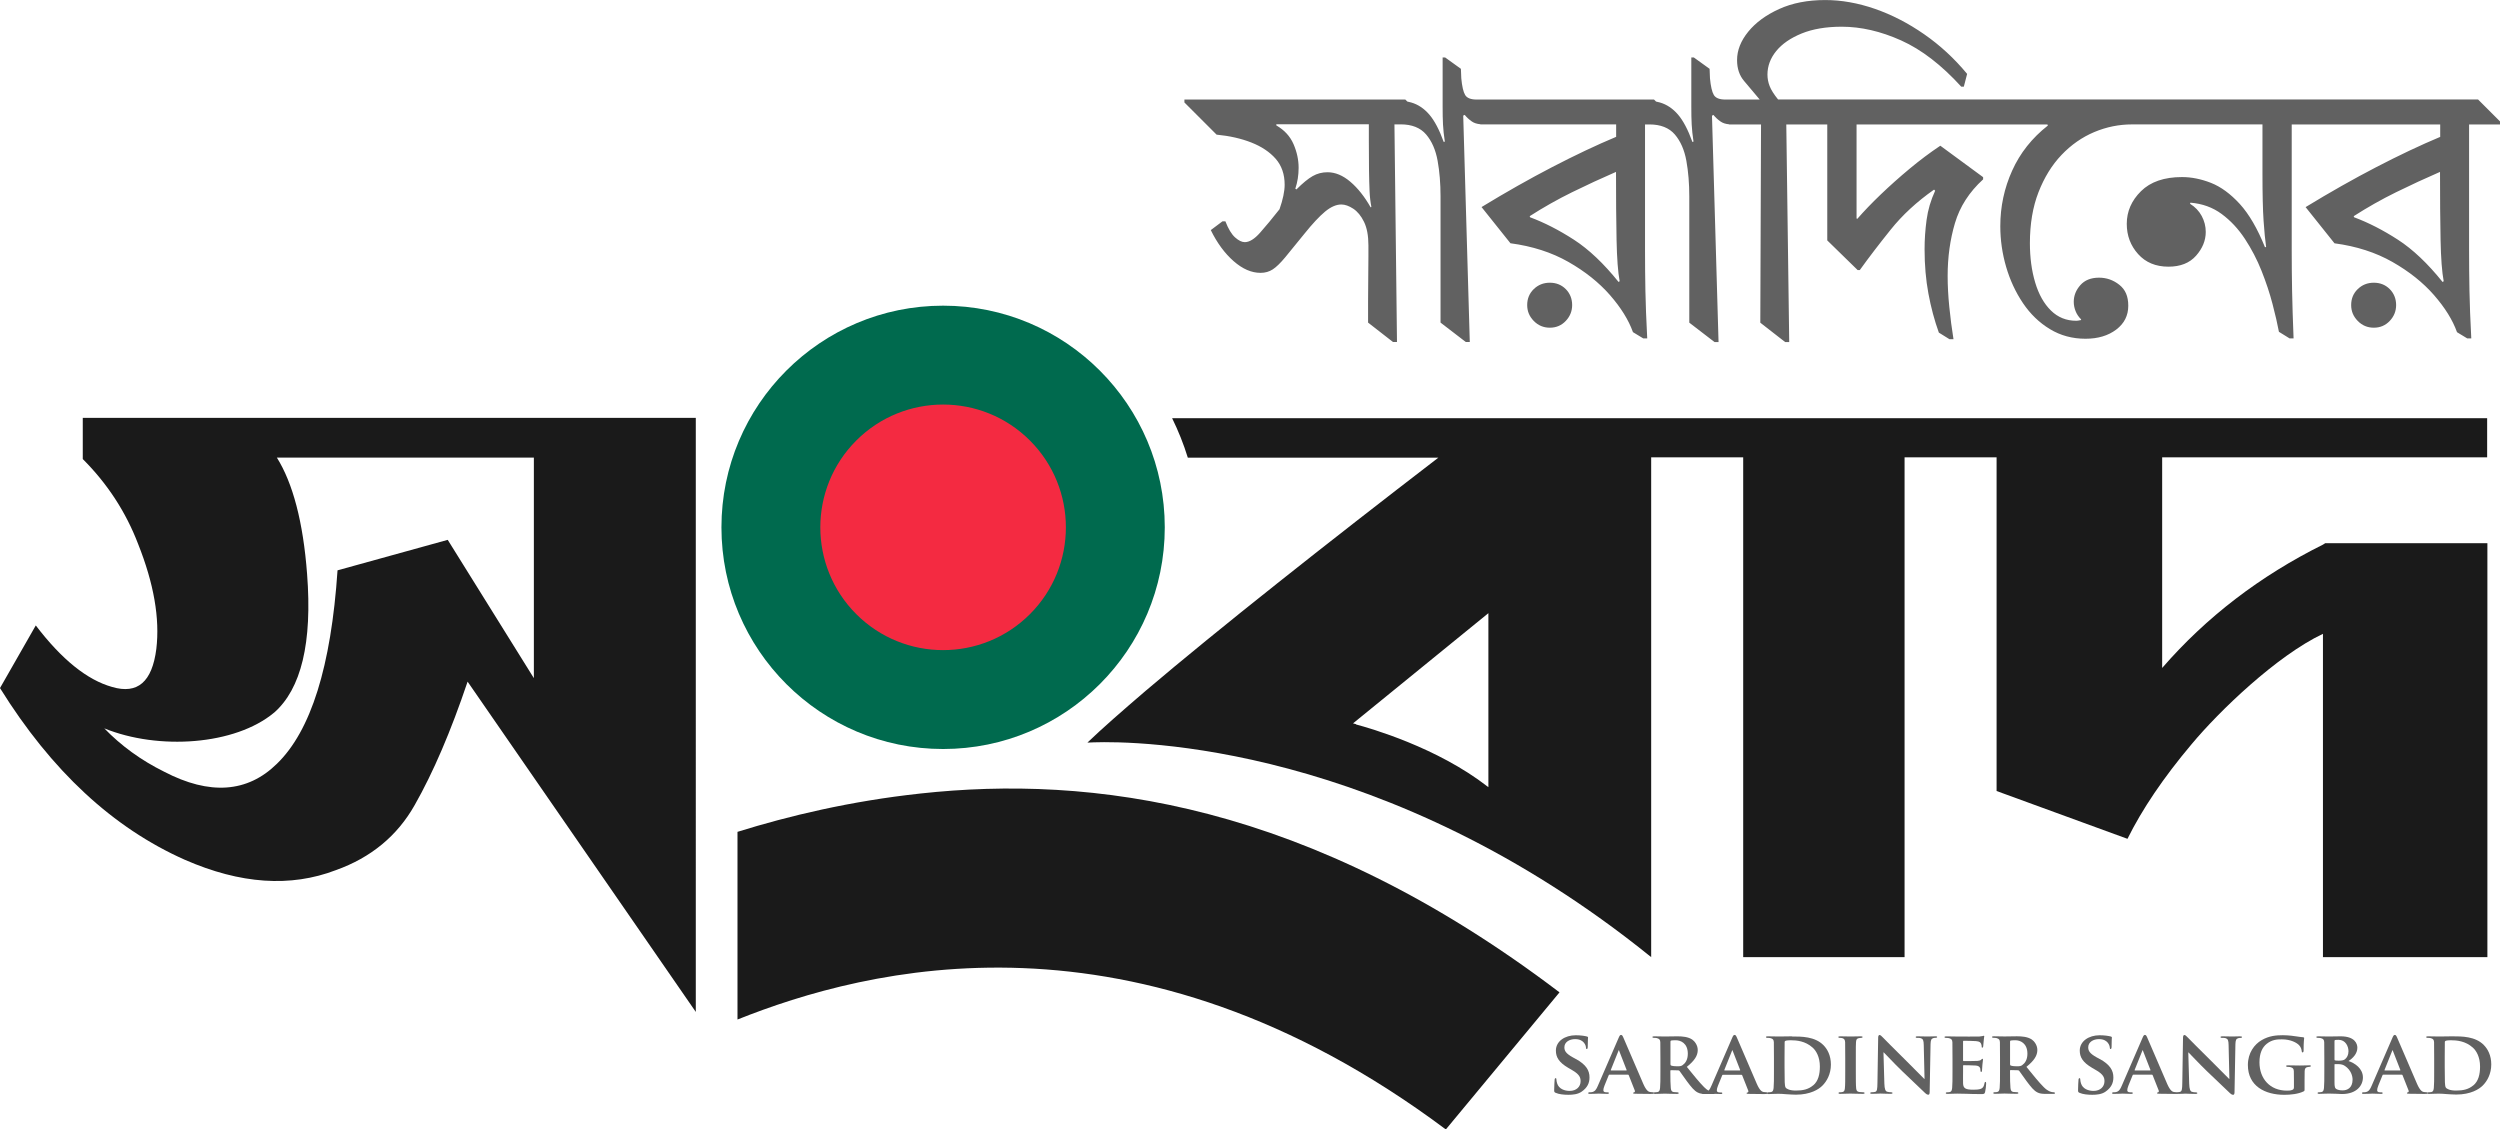
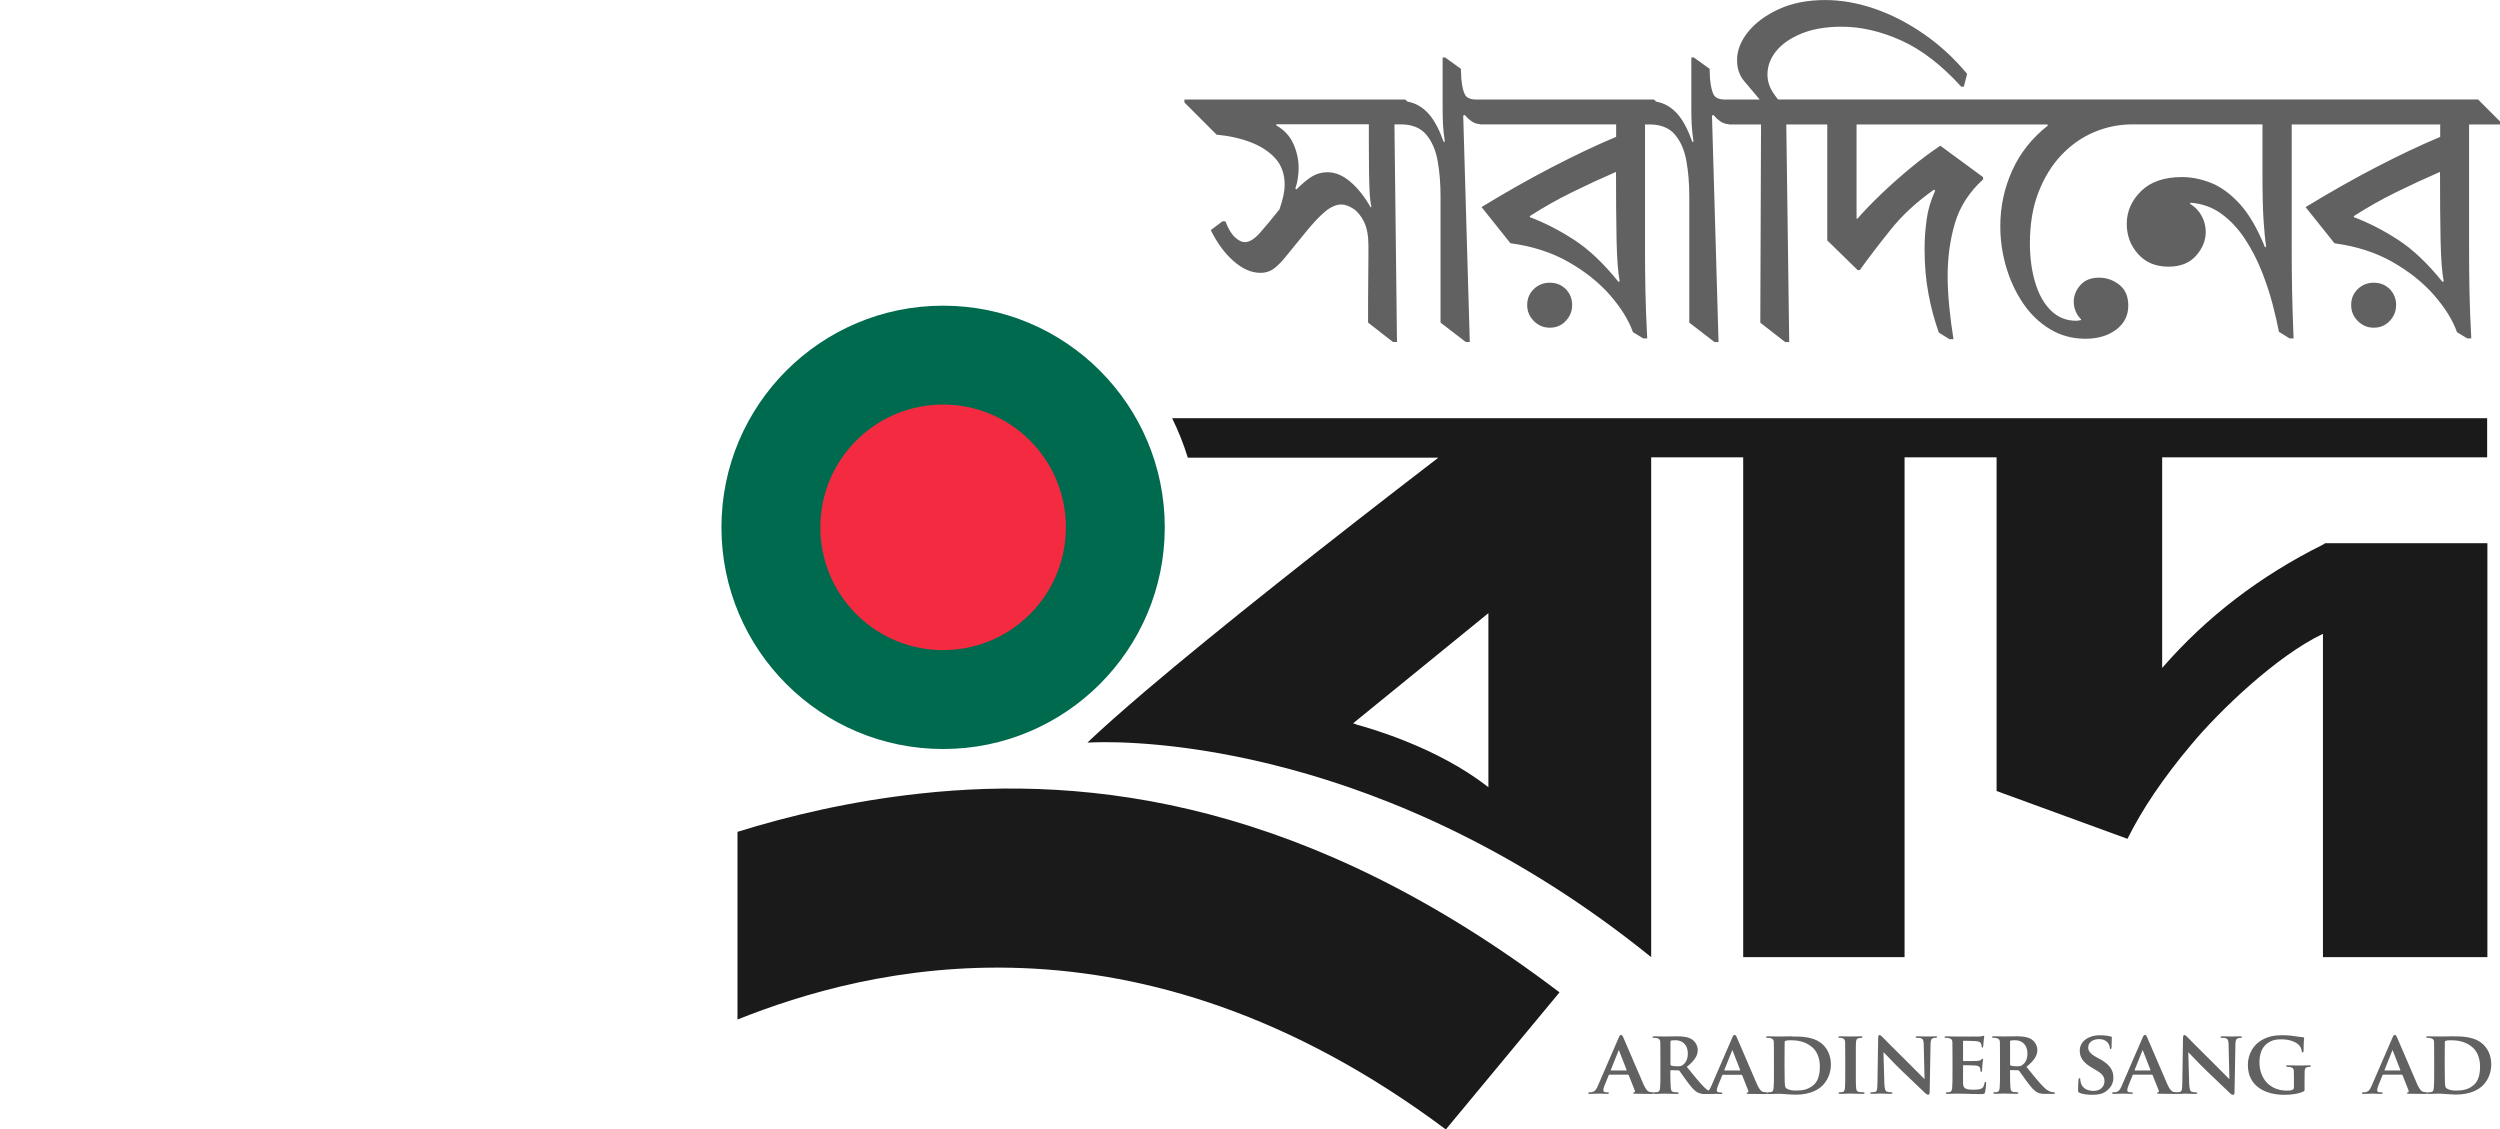
<svg xmlns="http://www.w3.org/2000/svg" id="Layer_1" data-name="Layer 1" viewBox="0 0 727.33 328.58">
  <defs>
    <style>
      .cls-1 {
        fill: #616161;
      }

      .cls-1, .cls-2, .cls-3, .cls-4, .cls-5 {
        stroke-width: 0px;
      }

      .cls-2 {
        fill: #1a1a1a;
      }

      .cls-3 {
        fill: none;
      }

      .cls-4 {
        fill: #f42a41;
      }

      .cls-5 {
        fill: #006a4e;
      }
    </style>
  </defs>
  <circle class="cls-5" cx="274.38" cy="153.42" r="64.49" />
  <path class="cls-3" d="M47.76,224.51c13.26,6.92,24.25,6.1,32.79-2.28,9.93-9.6,15.78-28.4,17.66-56.3l32.06-8.87,24.98,40.11.08.08v-64.12h-74.77c4.64,7.4,7.65,18.71,8.79,33.85,1.55,20.02-1.71,33.44-9.6,40.36-11.31,9.44-33.6,10.98-49.39,4.56,4.88,5.04,10.66,9.28,17.41,12.61Z" />
  <path class="cls-3" d="M394.54,210.76c4.23,1.14,23.6,6.67,38.24,18.06.16.08.24.16.33.24l-.08-.08v-50.61l-39.38,32.06s.33.08.89.24v.08Z" />
-   <path class="cls-3" d="M470.16,50.01c-4.26,1.85-8.51,3.81-12.77,5.91-4.26,2.09-8.37,4.42-12.34,6.97l.11.32c4.18,1.56,8.44,3.74,12.77,6.54,4.33,2.8,8.65,6.9,12.98,12.29l.32-.21c-.5-2.62-.8-6.63-.9-12.02-.11-5.39-.16-11.99-.16-19.79Z" />
  <path class="cls-3" d="M398.29,49.64c-.04-2.3-.05-5.23-.05-8.78v-4.68h-26.92v.32c2.34,1.35,4.01,3.16,5,5.43.99,2.27,1.49,4.58,1.49,6.92,0,2.13-.32,4.15-.96,6.07l.32.21c1.84-1.84,3.42-3.14,4.73-3.88,1.31-.74,2.75-1.12,4.31-1.12,2.27,0,4.49.92,6.65,2.77,2.16,1.84,4.13,4.33,5.91,7.45l.21-.11c-.28-1.42-.46-2.96-.53-4.63-.07-1.67-.12-3.65-.16-5.96Z" />
  <path class="cls-3" d="M709.88,50.01c-4.26,1.85-8.51,3.81-12.77,5.91-4.26,2.09-8.37,4.42-12.34,6.97l.11.32c4.18,1.56,8.44,3.74,12.77,6.54,4.33,2.8,8.65,6.9,12.98,12.29l.32-.21c-.5-2.62-.8-6.63-.91-12.02-.11-5.39-.16-11.99-.16-19.79Z" />
  <circle class="cls-4" cx="274.38" cy="153.42" r="35.72" transform="translate(-28.12 238.95) rotate(-45)" />
  <path class="cls-2" d="M316.35,216.05s.65,0,1.87-.08c12.29-.41,85.03.16,162.16,62.49v-145.4h26.77v145.4h46.95v-145.4h26.77v97.07l38.08,13.91c4.23-8.54,10.41-17.74,18.63-27.5,8.06-9.68,24.82-25.79,38.24-32.14v94.06h47.84v-120.42h-47.19l-.65.41c-18.31,9.11-33.93,21.07-46.78,35.88v-61.27h94.55v-11.39h-382.58c1.79,3.66,3.34,7.49,4.56,11.47h72.9c-32.63,25.06-64.12,49.96-85.19,67.86-6.83,5.86-12.61,10.9-16.92,15.05ZM433.02,178.38v50.61l.08.08c-.08-.08-.16-.16-.33-.24-14.65-11.39-34.01-16.92-38.24-18.06v-.08c-.57-.16-.89-.24-.89-.24l39.38-32.06Z" />
-   <path class="cls-2" d="M24.08,121.67v11.88c7.16,7.16,12.53,15.38,16.11,24.73,4.56,11.47,6.35,21.64,5.29,30.51-1.22,9.6-5.45,13.26-12.86,11.07-7.24-2.03-14.65-7.97-22.21-17.9L0,200.18c14.97,24.08,32.87,40.68,53.78,49.96,16.19,7.08,30.76,8.06,43.94,3.01,10.25-3.66,17.9-10.01,22.94-18.96,5.37-9.44,10.5-21.4,15.38-35.88l66.39,96.09V121.58H24.08v.08ZM79.74,207.34c7.89-6.92,11.15-20.34,9.6-40.36-1.14-15.13-4.15-26.44-8.79-33.85h74.77v64.12l-.08-.08-24.98-40.11-32.06,8.87c-1.87,27.91-7.73,46.7-17.66,56.3-8.54,8.38-19.53,9.19-32.79,2.28-6.75-3.34-12.53-7.57-17.41-12.61,15.78,6.43,38.08,4.88,49.39-4.56Z" />
  <path class="cls-2" d="M267.77,230.86c-20.34,2.2-38.32,6.51-53.21,11.15v54.6c37.28-14.87,115.52-35.67,206.08,31.98l33.07-39.88c-73.35-55.67-136.56-63.23-185.94-57.85Z" />
  <path class="cls-1" d="M455.53,93.37c1.24-1.31,1.86-2.85,1.86-4.63s-.62-3.39-1.86-4.63c-1.24-1.24-2.79-1.86-4.63-1.86s-3.4.62-4.68,1.86c-1.28,1.24-1.91,2.79-1.91,4.63s.64,3.32,1.91,4.63c1.28,1.31,2.84,1.97,4.68,1.97s3.39-.66,4.63-1.97Z" />
  <path class="cls-1" d="M695.25,93.37c1.24-1.31,1.86-2.85,1.86-4.63s-.62-3.39-1.86-4.63c-1.24-1.24-2.79-1.86-4.63-1.86s-3.4.62-4.68,1.86c-1.28,1.24-1.91,2.79-1.91,4.63s.64,3.32,1.91,4.63c1.28,1.31,2.84,1.97,4.68,1.97s3.39-.66,4.63-1.97Z" />
  <path class="cls-1" d="M720.95,28.94h-203.65c-1.21-1.49-2.02-2.78-2.45-3.88-.43-1.1-.64-2.22-.64-3.35,0-2.48.85-4.77,2.55-6.86,1.7-2.09,4.17-3.79,7.4-5.11,3.23-1.31,7.11-1.97,11.65-1.97,5.6,0,11.37,1.33,17.29,3.99,5.92,2.66,11.76,7.15,17.5,13.46h.74l.96-3.72c-3.69-4.47-7.86-8.32-12.5-11.54-4.65-3.23-9.43-5.69-14.36-7.4-4.93-1.7-9.74-2.55-14.42-2.55-5.11,0-9.58.87-13.41,2.61-3.83,1.74-6.83,3.94-8.99,6.6-2.16,2.66-3.25,5.41-3.25,8.25,0,2.48.69,4.52,2.07,6.12,1.38,1.6,2.89,3.39,4.52,5.37h-10c-1.7,0-2.82-.44-3.35-1.33-.53-.89-.9-2.5-1.12-4.84l-.11-2.77-4.58-3.3h-.74v14.15c0,2.13.03,3.92.11,5.37.07,1.45.25,3.1.53,4.95l-.32.11c-1.28-3.55-2.68-6.21-4.2-7.98-1.53-1.77-3.28-2.94-5.27-3.51-.36-.1-.74-.18-1.12-.27l-.58-.58h-51.6c-1.7,0-2.82-.44-3.35-1.33-.53-.89-.9-2.5-1.12-4.84l-.11-2.77-4.58-3.3h-.74v14.15c0,2.13.03,3.92.11,5.37.07,1.45.25,3.1.53,4.95l-.32.11c-1.28-3.55-2.68-6.21-4.2-7.98-1.53-1.77-3.28-2.94-5.27-3.51-.36-.1-.74-.18-1.12-.27l-.58-.58h-64.27v.85l9.36,9.36c3.76.36,7.13,1.12,10.11,2.29,2.98,1.17,5.34,2.75,7.08,4.73,1.74,1.99,2.61,4.51,2.61,7.55,0,1.91-.5,4.29-1.49,7.13-2.13,2.7-4.01,4.97-5.64,6.81-1.63,1.85-3.12,2.77-4.47,2.77-.85,0-1.79-.46-2.82-1.38-1.03-.92-1.97-2.48-2.82-4.68h-.85l-3.4,2.55c1.84,3.76,4.06,6.77,6.65,9.04,2.59,2.27,5.19,3.4,7.82,3.4,1.35,0,2.54-.34,3.56-1.01,1.03-.67,2.23-1.84,3.62-3.51,1.38-1.67,3.25-3.95,5.59-6.86,2.34-2.91,4.34-5.05,6.01-6.44,1.67-1.38,3.25-2.07,4.73-2.07,1.06,0,2.22.41,3.46,1.22,1.24.82,2.29,2.09,3.14,3.83.85,1.74,1.28,4.03,1.28,6.86v3.14c0,1.74-.02,3.81-.05,6.22-.04,2.41-.05,4.79-.05,7.13v5.96l7.24,5.64h1.17l-.74-63.31h1.81c3.26,0,5.73.98,7.4,2.93,1.67,1.95,2.78,4.51,3.35,7.66.57,3.16.85,6.61.85,10.37v36.71l7.34,5.64h1.17l-1.91-65.86.43-.21c.57.71,1.26,1.35,2.08,1.92.63.44,1.45.71,2.45.8l.05.05h39.48v3.62c-5.75,2.41-11.94,5.34-18.57,8.78-6.63,3.44-13.5,7.33-20.59,11.65l8.41,10.53c6.38.85,12,2.66,16.86,5.43,4.86,2.77,8.88,5.98,12.08,9.63,3.19,3.65,5.43,7.25,6.7,10.8l2.98,1.81h1.17c-.28-5.39-.46-10-.53-13.83-.07-3.83-.11-7.77-.11-11.81v-36.6h1.28c3.26,0,5.73.98,7.4,2.93,1.67,1.95,2.78,4.51,3.35,7.66.57,3.16.85,6.61.85,10.37v36.71l7.34,5.64h1.17l-1.91-65.86.43-.21c.57.71,1.26,1.35,2.08,1.92.63.44,1.45.71,2.45.8l.05.05h9.26l-.21,57.67,7.24,5.64h1.17l-.85-63.31h11.92v33.73l8.83,8.62h.64c2.55-3.55,5.53-7.45,8.94-11.7,3.4-4.26,7.62-8.16,12.66-11.7l.32.32c-1.28,2.77-2.11,5.6-2.5,8.51-.39,2.91-.58,5.75-.58,8.51,0,4.61.37,8.92,1.12,12.93.74,4.01,1.76,7.79,3.03,11.33l3.09,1.92h1.17c-.5-3.12-.91-6.26-1.22-9.42-.32-3.16-.48-6.15-.48-8.99,0-5.46.71-10.59,2.13-15.37,1.42-4.79,4.15-9.03,8.19-12.72v-.64l-12.45-9.15c-2.98,1.99-5.96,4.22-8.94,6.7-2.98,2.48-5.78,4.98-8.41,7.5-2.63,2.52-4.89,4.88-6.81,7.08l-.21-.11v-27.35h55.54l.11.32c-4.61,3.62-8.07,7.98-10.37,13.09-2.31,5.11-3.46,10.5-3.46,16.17,0,4.04.57,8,1.7,11.86,1.13,3.87,2.77,7.38,4.89,10.53,2.13,3.16,4.73,5.68,7.82,7.55,3.09,1.88,6.54,2.82,10.37,2.82,3.62,0,6.6-.89,8.94-2.66,2.34-1.77,3.51-4.08,3.51-6.92s-.87-4.73-2.61-6.12c-1.74-1.38-3.71-2.07-5.91-2.07-2.34,0-4.15.73-5.43,2.18-1.28,1.45-1.91,3.07-1.91,4.84,0,.92.18,1.83.53,2.71.35.89.89,1.69,1.6,2.39v.21c-.28.07-.57.12-.85.16-.28.04-.46.05-.53.05-2.91,0-5.37-.99-7.39-2.98-2.02-1.98-3.55-4.7-4.58-8.14-1.03-3.44-1.54-7.25-1.54-11.44,0-5.6.83-10.55,2.5-14.84,1.67-4.29,3.9-7.91,6.7-10.85,2.8-2.94,5.98-5.16,9.52-6.65,3.55-1.49,7.2-2.23,10.96-2.23h37.98v14.36c0,5.96.11,10.5.32,13.62.21,3.12.46,5.68.74,7.66l-.32.11c-2.2-5.46-4.65-9.66-7.34-12.61-2.7-2.94-5.48-4.98-8.35-6.12-2.87-1.13-5.69-1.7-8.46-1.7-5.18,0-9.15,1.37-11.92,4.1-2.77,2.73-4.15,5.91-4.15,9.52,0,3.4,1.1,6.33,3.3,8.78,2.2,2.45,5.14,3.67,8.83,3.67,3.47,0,6.15-1.06,8.03-3.19,1.88-2.13,2.82-4.43,2.82-6.92,0-1.63-.39-3.17-1.17-4.63-.78-1.45-1.91-2.64-3.4-3.56l.11-.32c3.47.28,6.51,1.38,9.1,3.3,2.59,1.91,4.84,4.33,6.76,7.24,1.91,2.91,3.53,6.01,4.84,9.31,1.31,3.3,2.38,6.51,3.19,9.63.81,3.12,1.44,5.82,1.86,8.09l3.09,1.91h1.17c-.21-5.39-.36-10-.43-13.83-.07-3.83-.11-7.77-.11-11.81v-36.6h43.2v3.62c-5.75,2.41-11.94,5.34-18.57,8.78-6.63,3.44-13.5,7.33-20.59,11.65l8.41,10.53c6.38.85,12,2.66,16.86,5.43,4.86,2.77,8.89,5.98,12.08,9.63,3.19,3.65,5.43,7.25,6.7,10.8l2.98,1.81h1.17c-.28-5.39-.46-10-.53-13.83-.07-3.83-.11-7.77-.11-11.81v-36.6h9.04v-.85l-6.38-6.38ZM398.77,60.33c-1.77-3.12-3.74-5.6-5.91-7.45-2.16-1.84-4.38-2.77-6.65-2.77-1.56,0-3,.37-4.31,1.12-1.31.74-2.89,2.04-4.73,3.88l-.32-.21c.64-1.91.96-3.94.96-6.07,0-2.34-.5-4.65-1.49-6.92-.99-2.27-2.66-4.08-5-5.43v-.32h26.92v4.68c0,3.55.02,6.47.05,8.78.03,2.31.09,4.29.16,5.96.07,1.67.25,3.21.53,4.63l-.21.11ZM470.9,82.04c-4.33-5.39-8.66-9.49-12.98-12.29-4.33-2.8-8.58-4.98-12.77-6.54l-.11-.32c3.97-2.55,8.09-4.88,12.34-6.97,4.26-2.09,8.51-4.06,12.77-5.91,0,7.8.05,14.4.16,19.79.11,5.39.41,9.4.9,12.02l-.32.21ZM710.63,82.04c-4.33-5.39-8.66-9.49-12.98-12.29-4.33-2.8-8.58-4.98-12.77-6.54l-.11-.32c3.97-2.55,8.09-4.88,12.34-6.97,4.26-2.09,8.51-4.06,12.77-5.91,0,7.8.05,14.4.16,19.79.11,5.39.41,9.4.91,12.02l-.32.21Z" />
  <g>
-     <path class="cls-1" d="M458.49,308.12l-.94-.52c-2.06-1.15-2.42-1.93-2.42-2.92,0-1.51,1.48-2.37,3.13-2.37,1.48,0,2.21.62,2.55,1.04.5.57.6,1.25.6,1.46,0,.26.08.39.23.39.18,0,.29-.23.29-.7,0-1.75.08-2.37.08-2.66,0-.16-.1-.23-.31-.29-.6-.16-1.77-.36-3.26-.36-3.18,0-5.78,1.75-5.78,4.45,0,1.95.89,3.44,3.59,5.03l1.33.78c2.03,1.2,2.27,2.16,2.27,3.12,0,1.56-1.2,2.81-3.18,2.81-1.43,0-3.15-.55-3.65-2.19-.13-.39-.21-.86-.21-1.15,0-.16-.03-.37-.23-.37-.18,0-.29.23-.29.57-.03.37-.13,1.75-.13,2.94,0,.5.08.6.44.76.99.44,2.4.57,3.72.57,1.22,0,2.73-.13,3.83-.91,1.67-1.17,2.29-2.5,2.29-4.14,0-2.01-.94-3.7-3.96-5.37Z" />
    <path class="cls-1" d="M521.34,301.5c-1.38,0-3.02.05-3.73.05-.65,0-2.11-.05-3.31-.05-.34,0-.52.05-.52.21s.16.23.39.23c.34,0,.73.03.91.08.73.21.94.44.99,1.2.03.7.03,1.33.03,4.69v3.91c0,2.03,0,3.78-.1,4.71-.08.65-.21,1.07-.68,1.17-.21.05-.47.08-.81.08-.17,0-.27.05-.32.11-.05-.07-.12-.11-.26-.11-.26,0-.52-.03-.86-.08-.42-.08-1.07-.36-1.95-2.37-1.46-3.36-5.29-12.32-5.83-13.54-.23-.49-.34-.7-.68-.7-.23,0-.42.26-.68.89l-5.99,13.83c-.27.65-.52,1.15-.89,1.49-.36-.21-.78-.53-1.27-1.02-1.38-1.38-3-3.39-5.03-5.89,2.24-1.8,3.18-3.26,3.18-4.9,0-1.48-.96-2.6-1.61-3.05-1.22-.81-2.89-.94-4.35-.94-.7,0-2.79.05-3.57.05-.47,0-1.93-.05-3.13-.05-.34,0-.52.05-.52.21s.16.23.39.23c.34,0,.73.03.91.08.73.21.94.44.99,1.2.03.7.03,1.33.03,4.69v3.91c0,2.03,0,3.78-.1,4.71-.08.65-.21,1.07-.68,1.17-.21.05-.47.08-.81.08-.17,0-.27.05-.32.11-.05-.07-.12-.11-.26-.11-.26,0-.52-.03-.86-.08-.42-.08-1.07-.36-1.95-2.37-1.46-3.36-5.29-12.32-5.83-13.54-.23-.49-.34-.7-.68-.7-.23,0-.42.26-.68.89l-5.99,13.83c-.47,1.12-.86,1.8-1.9,1.95-.21,0-.47.03-.68.03-.18,0-.26.1-.26.23,0,.18.13.23.42.23,1.2,0,2.42-.08,2.66-.08.73,0,1.8.08,2.55.08.23,0,.36-.05.36-.23,0-.13-.05-.23-.34-.23h-.34c-.7,0-.91-.23-.91-.62,0-.26.1-.81.34-1.35l1.22-3c.05-.13.08-.16.21-.16h5.39c.1,0,.18.03.23.16l1.77,4.48c.1.26-.05.47-.21.5-.23.03-.29.1-.29.23,0,.16.26.16.68.18,1.93.05,3.59.05,4.4.05.61,0,.85-.03.94-.11.07.07.19.11.39.11.91,0,2.37-.08,2.81-.08.34,0,2.24.08,3.57.08.29,0,.47-.08.47-.23,0-.1-.1-.23-.29-.23-.29,0-.78-.03-1.12-.08-.7-.1-.81-.52-.89-1.17-.1-.94-.13-2.66-.13-4.71v-.31c0-.13.08-.18.18-.18l2.06.05c.16,0,.29.03.42.16.29.34,1.25,1.82,2.16,3.02,1.28,1.72,2.14,2.76,3.13,3.26.36.19.74.31,1.26.38.07.05.17.07.33.07.18,0,.36,0,.54,0,.12,0,.24,0,.37,0h2.19c.15,0,.27-.02.34-.06.6.02,1.25.06,1.77.06.23,0,.36-.05.36-.23,0-.13-.05-.23-.34-.23h-.34c-.7,0-.91-.23-.91-.62,0-.26.1-.81.34-1.35l1.22-3c.05-.13.08-.16.21-.16h5.39c.1,0,.18.03.23.16l1.77,4.48c.1.26-.05.47-.21.5-.23.03-.29.1-.29.23,0,.16.26.16.68.18,1.93.05,3.59.05,4.4.05.61,0,.85-.03.94-.11.07.07.19.11.39.11.47,0,1.04-.03,1.59-.05.55,0,1.04-.03,1.3-.03.57,0,1.41.05,2.32.13.91.05,1.9.13,2.73.13,4.22,0,6.64-1.56,7.68-2.6,1.3-1.28,2.5-3.39,2.5-6.17,0-2.63-1.02-4.48-2.16-5.63-2.5-2.53-6.36-2.53-9.22-2.53ZM473.15,311.43h-4.43c-.08,0-.13-.05-.08-.16l2.21-5.52c.03-.08.05-.21.13-.21.05,0,.08.13.1.21l2.16,5.55c.03.08,0,.13-.1.13ZM489.56,309.86c-.39.29-.7.36-1.61.36-.57,0-1.25-.05-1.75-.21-.16-.08-.21-.16-.21-.39v-6.59c0-.18.05-.26.21-.31.23-.05.78-.08,1.35-.08,1.35,0,3.49.81,3.49,3.93,0,1.82-.78,2.79-1.48,3.28ZM506.18,311.43h-4.43c-.08,0-.13-.05-.08-.16l2.21-5.52c.03-.08.05-.21.13-.21.05,0,.08.13.1.21l2.16,5.55c.03.08,0,.13-.1.13ZM527.49,315.77c-1.38,1.15-2.92,1.51-5,1.51-1.8,0-2.71-.47-3-.89-.18-.23-.23-1.02-.26-1.56-.03-.44-.05-2.14-.05-4.48v-2.79c0-1.75,0-3.57.03-4.32,0-.26.08-.36.29-.44.18-.1.94-.16,1.41-.16,1.8,0,4.3.23,6.41,2.11,1.02.89,2.14,2.71,2.14,5.52,0,2.29-.47,4.27-1.95,5.5Z" />
    <path class="cls-1" d="M542.1,317.78c-.34,0-.86-.03-1.17-.08-.68-.1-.83-.44-.91-1.04-.1-.94-.1-2.71-.1-4.84v-3.91c0-3.36,0-3.99.05-4.69.05-.78.23-1.09.86-1.2.26-.05.44-.08.68-.08s.36-.05.36-.26c0-.13-.18-.18-.47-.18-.89,0-2.37.05-2.94.05-.65,0-2.21-.05-3.07-.05-.36,0-.55.05-.55.18,0,.21.13.26.36.26.29,0,.57.03.83.1.49.16.73.42.78,1.17.03.7.03,1.33.03,4.69v3.91c0,2.14,0,3.91-.1,4.82-.08.65-.21.96-.68,1.07-.21.05-.47.08-.81.08-.29,0-.36.13-.36.23,0,.16.16.23.44.23.91,0,2.47-.08,3-.08.62,0,2.19.08,3.7.08.26,0,.44-.08.44-.23,0-.1-.1-.23-.36-.23Z" />
    <path class="cls-1" d="M563.07,301.5c-1.12,0-1.98.05-2.24.05-.5,0-1.72-.05-2.92-.05-.34,0-.57.03-.57.21,0,.13.08.23.36.23.31,0,.86,0,1.2.13.55.21.76.6.78,1.95l.23,9.85h-.1c-.34-.31-3.39-3.44-4.95-4.97-3.33-3.26-6.77-6.77-7.06-7.06-.39-.39-.7-.73-.99-.73-.23,0-.39.31-.39.75l-.21,13.13c-.03,1.93-.1,2.53-.7,2.68-.31.08-.73.1-1.04.1-.21,0-.36.1-.36.23,0,.21.21.23.52.23,1.17,0,2.27-.08,2.47-.08.42,0,1.48.08,2.97.08.31,0,.52-.05.52-.23,0-.13-.13-.23-.39-.23-.36,0-.81-.03-1.2-.16-.44-.16-.73-.68-.78-2.4l-.26-9.04h.08c.44.39,2.87,3.07,5.37,5.47,2.4,2.32,5.26,5.05,6.69,6.38.23.23.55.47.94.47.18,0,.36-.21.36-.7l.26-13.96c.03-1.25.21-1.64.83-1.82.29-.08.47-.08.7-.08.26,0,.39-.1.39-.23,0-.18-.21-.21-.52-.21Z" />
    <path class="cls-1" d="M577.63,314.76c-.16,0-.21.1-.26.34-.16.91-.42,1.38-.99,1.64-.6.26-1.56.29-2.16.29-2.34,0-3.05-.34-3.1-1.85-.03-.65,0-2.53,0-3.28v-1.77c0-.13.03-.23.13-.23.57,0,3.18.05,3.59.1.86.08,1.15.42,1.28.86.05.29.05.57.08.81,0,.1.05.18.21.18.21,0,.23-.31.23-.5,0-.16.05-1.04.1-1.48.13-1.12.18-1.49.18-1.62s-.08-.23-.18-.23-.18.13-.36.29c-.23.21-.55.29-1.09.34-.52.05-3.49.05-4.01.05-.13,0-.16-.1-.16-.23v-5.47c0-.13.05-.21.16-.21.47,0,3.2.05,3.59.1,1.15.1,1.33.42,1.51.81.13.26.16.65.16.81,0,.18.03.29.18.29.18,0,.23-.26.26-.37.05-.26.1-1.22.13-1.46.05-1.02.18-1.28.18-1.43,0-.1-.03-.21-.16-.21-.1,0-.23.08-.36.1-.18.03-.55.1-.96.13-.44.03-5.52,0-6.25,0-.65,0-2.11-.05-3.31-.05-.34,0-.52.05-.52.21s.16.23.39.23c.34,0,.73.03.91.08.73.21.94.44.99,1.2.03.7.03,1.33.03,4.69v3.91c0,2.03,0,3.78-.1,4.71-.08.65-.21,1.07-.68,1.17-.21.05-.47.08-.81.08-.29,0-.36.13-.36.23,0,.16.16.23.44.23.47,0,1.04-.03,1.59-.05.55,0,1.04-.03,1.3-.03.68,0,1.54.03,2.66.05,1.12.05,2.5.08,4.22.08.86,0,1.07,0,1.22-.57.13-.44.31-1.95.31-2.45,0-.23-.03-.52-.21-.52Z" />
    <path class="cls-1" d="M597.58,317.78c-.18,0-.31,0-.55-.05-.36-.08-1.17-.18-2.45-1.46-1.38-1.38-3-3.39-5.03-5.89,2.24-1.8,3.18-3.26,3.18-4.9,0-1.48-.96-2.6-1.61-3.05-1.22-.81-2.89-.94-4.35-.94-.7,0-2.79.05-3.57.05-.47,0-1.93-.05-3.13-.05-.34,0-.52.05-.52.21s.16.23.39.23c.34,0,.73.03.91.08.73.21.94.44.99,1.2.03.7.03,1.33.03,4.69v3.91c0,2.03,0,3.78-.1,4.71-.08.65-.21,1.07-.68,1.17-.21.05-.47.08-.81.08-.29,0-.36.13-.36.23,0,.16.16.23.44.23.91,0,2.37-.08,2.81-.08.34,0,2.24.08,3.57.08.29,0,.47-.08.47-.23,0-.1-.1-.23-.29-.23-.29,0-.78-.03-1.12-.08-.7-.1-.81-.52-.89-1.17-.1-.94-.13-2.66-.13-4.71v-.31c0-.13.08-.18.18-.18l2.06.05c.16,0,.29.03.42.16.29.34,1.25,1.82,2.16,3.02,1.28,1.72,2.14,2.76,3.13,3.26.6.31,1.22.44,2.5.44h2.19c.29,0,.44-.05.44-.23,0-.1-.1-.23-.29-.23ZM588.36,309.86c-.39.29-.7.36-1.61.36-.57,0-1.25-.05-1.75-.21-.16-.08-.21-.16-.21-.39v-6.59c0-.18.05-.26.21-.31.23-.05.78-.08,1.35-.08,1.35,0,3.49.81,3.49,3.93,0,1.82-.78,2.79-1.48,3.28Z" />
    <path class="cls-1" d="M610.89,308.12l-.94-.52c-2.06-1.15-2.42-1.93-2.42-2.92,0-1.51,1.48-2.37,3.13-2.37,1.48,0,2.21.62,2.55,1.04.49.57.6,1.25.6,1.46,0,.26.08.39.23.39.18,0,.29-.23.29-.7,0-1.75.08-2.37.08-2.66,0-.16-.1-.23-.31-.29-.6-.16-1.77-.36-3.25-.36-3.18,0-5.78,1.75-5.78,4.45,0,1.95.89,3.44,3.59,5.03l1.33.78c2.03,1.2,2.27,2.16,2.27,3.12,0,1.56-1.2,2.81-3.18,2.81-1.43,0-3.15-.55-3.65-2.19-.13-.39-.21-.86-.21-1.15,0-.16-.03-.37-.23-.37-.18,0-.29.23-.29.57-.03.37-.13,1.75-.13,2.94,0,.5.08.6.44.76.99.44,2.4.57,3.72.57,1.22,0,2.74-.13,3.83-.91,1.67-1.17,2.29-2.5,2.29-4.14,0-2.01-.94-3.7-3.96-5.37Z" />
    <path class="cls-1" d="M651.76,301.5c-1.12,0-1.98.05-2.24.05-.5,0-1.72-.05-2.92-.05-.34,0-.57.03-.57.21,0,.13.08.23.36.23.31,0,.86,0,1.2.13.55.21.76.6.78,1.95l.23,9.85h-.1c-.34-.31-3.39-3.44-4.95-4.97-3.33-3.26-6.77-6.77-7.06-7.06-.39-.39-.7-.73-.99-.73-.23,0-.39.31-.39.75l-.21,13.13c-.03,1.93-.1,2.53-.7,2.68-.29.07-.66.1-.96.1-.24,0-.48-.03-.79-.07-.42-.08-1.07-.36-1.95-2.37-1.46-3.36-5.29-12.32-5.83-13.54-.23-.49-.34-.7-.68-.7-.23,0-.42.26-.68.89l-5.99,13.83c-.47,1.12-.86,1.8-1.9,1.95-.21,0-.47.03-.68.03-.18,0-.26.1-.26.23,0,.18.13.23.42.23,1.2,0,2.42-.08,2.66-.08.73,0,1.8.08,2.55.08.23,0,.37-.05.37-.23,0-.13-.05-.23-.34-.23h-.34c-.7,0-.91-.23-.91-.62,0-.26.1-.81.34-1.35l1.22-3c.05-.13.08-.16.21-.16h5.39c.1,0,.18.03.23.16l1.77,4.48c.1.26-.05.47-.21.5-.23.03-.29.1-.29.23,0,.16.26.16.68.18,1.93.05,3.59.05,4.4.05.19,0,.33,0,.46,0,.07,0,.14,0,.22,0,1.17,0,2.27-.08,2.47-.08.42,0,1.48.08,2.97.08.31,0,.52-.05.52-.23,0-.13-.13-.23-.39-.23-.37,0-.81-.03-1.2-.16-.44-.16-.73-.68-.78-2.4l-.26-9.04h.08c.44.39,2.87,3.07,5.37,5.47,2.4,2.32,5.26,5.05,6.69,6.38.23.23.55.47.94.47.18,0,.37-.21.37-.7l.26-13.96c.03-1.25.21-1.64.83-1.82.29-.08.47-.08.7-.08.26,0,.39-.1.39-.23,0-.18-.21-.21-.52-.21ZM625.55,311.43h-4.43c-.08,0-.13-.05-.08-.16l2.21-5.52c.03-.08.05-.21.13-.21.05,0,.08.13.1.21l2.16,5.55c.03.08,0,.13-.1.13Z" />
    <path class="cls-1" d="M671.81,309.94c-.75,0-1.95.05-2.68.05-.68,0-2.32-.05-3.52-.05-.31,0-.5.03-.5.21,0,.13.16.23.36.23.31,0,.7.03.89.08.73.21.96.44.99,1.2.03.68.03,1.51.03,2.6v2.03c0,.39-.1.62-.44.78-.55.23-1.02.23-1.62.23-4.9,0-7.97-3.46-7.97-8.23,0-2.71.83-4.35,2.11-5.39,1.59-1.28,3.18-1.3,4.43-1.3,2.58,0,4.3.99,4.98,1.69.6.62.73,1.33.78,1.82.03.18.08.29.23.29.18,0,.31-.16.31-.5,0-2.79.16-3.39.16-3.65,0-.16-.05-.23-.31-.26-.55-.03-1.35-.16-1.82-.23-.47-.1-2.47-.36-4.06-.36-1.93,0-3.99.16-6.17,1.43-2.11,1.22-4.01,3.7-4.01,7.24,0,6.12,4.98,8.67,10.6,8.67,1.8,0,4.06-.23,5.6-.99.29-.16.29-.18.29-.78v-2.45c0-1.09,0-1.98.03-2.66.03-.78.26-1.09.89-1.2.26-.05.44-.08.62-.08.16,0,.29-.1.29-.23,0-.18-.16-.21-.47-.21Z" />
-     <path class="cls-1" d="M683.25,308.69c1.3-.83,2.58-2.16,2.58-3.88,0-1.17-.73-3.31-4.87-3.31-.78,0-2.29.05-3.44.05-.44,0-1.9-.05-3.1-.05-.34,0-.52.05-.52.21s.16.23.39.23c.34,0,.73.03.91.08.73.21.94.44.99,1.2.03.7.03,1.33.03,4.69v3.91c0,2.03,0,3.78-.1,4.71-.08.65-.21,1.07-.68,1.17-.21.05-.47.08-.81.08-.29,0-.37.13-.37.23,0,.16.16.23.44.23.47,0,1.04-.03,1.59-.05.55,0,1.04-.03,1.3-.03.37,0,1.17.03,1.95.05.78.05,1.56.08,1.82.08,4.22,0,6.09-2.45,6.09-4.82,0-2.6-2.34-4.19-4.22-4.79ZM679.18,302.93c0-.23.05-.34.21-.36.23-.05.68-.05.99-.05,1.98,0,2.87,1.85,2.87,3.33,0,1.07-.44,1.88-1.04,2.34-.39.31-1.04.39-1.8.39-.52,0-.86-.03-1.07-.08-.08-.03-.16-.05-.16-.23v-5.34ZM681.63,317.23c-.52,0-1.04-.03-1.64-.26-.73-.29-.81-.73-.81-2.19v-5.03c0-.13.05-.16.13-.16h.99c.89,0,1.51.23,1.98.57,1.72,1.17,2.16,2.92,2.16,3.93,0,2.45-1.59,3.13-2.81,3.13Z" />
    <path class="cls-1" d="M722.63,304.03c-2.5-2.53-6.36-2.53-9.22-2.53-1.38,0-3.02.05-3.72.05-.65,0-2.11-.05-3.31-.05-.34,0-.52.05-.52.21s.16.23.39.23c.34,0,.73.03.91.08.73.21.94.44.99,1.2.03.7.03,1.33.03,4.69v3.91c0,2.03,0,3.78-.1,4.71-.08.65-.21,1.07-.68,1.17-.21.05-.47.08-.81.08-.17,0-.27.05-.32.11-.05-.07-.12-.11-.26-.11-.26,0-.52-.03-.86-.08-.42-.08-1.07-.36-1.95-2.37-1.46-3.36-5.29-12.32-5.83-13.54-.23-.49-.34-.7-.68-.7-.23,0-.42.26-.68.89l-5.99,13.83c-.47,1.12-.86,1.8-1.9,1.95-.21,0-.47.03-.68.03-.18,0-.26.1-.26.23,0,.18.13.23.42.23,1.2,0,2.42-.08,2.66-.08.73,0,1.8.08,2.55.08.23,0,.37-.05.37-.23,0-.13-.05-.23-.34-.23h-.34c-.7,0-.91-.23-.91-.62,0-.26.1-.81.34-1.35l1.22-3c.05-.13.08-.16.21-.16h5.39c.1,0,.18.03.23.16l1.77,4.48c.1.26-.05.47-.21.5-.23.03-.29.1-.29.23,0,.16.26.16.68.18,1.93.05,3.59.05,4.4.05.61,0,.85-.03.94-.11.07.07.19.11.39.11.47,0,1.04-.03,1.59-.05.55,0,1.04-.03,1.3-.03.57,0,1.41.05,2.32.13.91.05,1.9.13,2.74.13,4.22,0,6.64-1.56,7.68-2.6,1.3-1.28,2.5-3.39,2.5-6.17,0-2.63-1.02-4.48-2.16-5.63ZM698.25,311.43h-4.43c-.08,0-.13-.05-.08-.16l2.21-5.52c.03-.08.05-.21.13-.21.05,0,.08.13.1.21l2.16,5.55c.03.08,0,.13-.1.13ZM719.56,315.77c-1.38,1.15-2.92,1.51-5,1.51-1.8,0-2.71-.47-3-.89-.18-.23-.23-1.02-.26-1.56-.03-.44-.05-2.14-.05-4.48v-2.79c0-1.75,0-3.57.03-4.32,0-.26.08-.36.29-.44.18-.1.94-.16,1.41-.16,1.8,0,4.3.23,6.41,2.11,1.02.89,2.14,2.71,2.14,5.52,0,2.29-.47,4.27-1.95,5.5Z" />
  </g>
</svg>